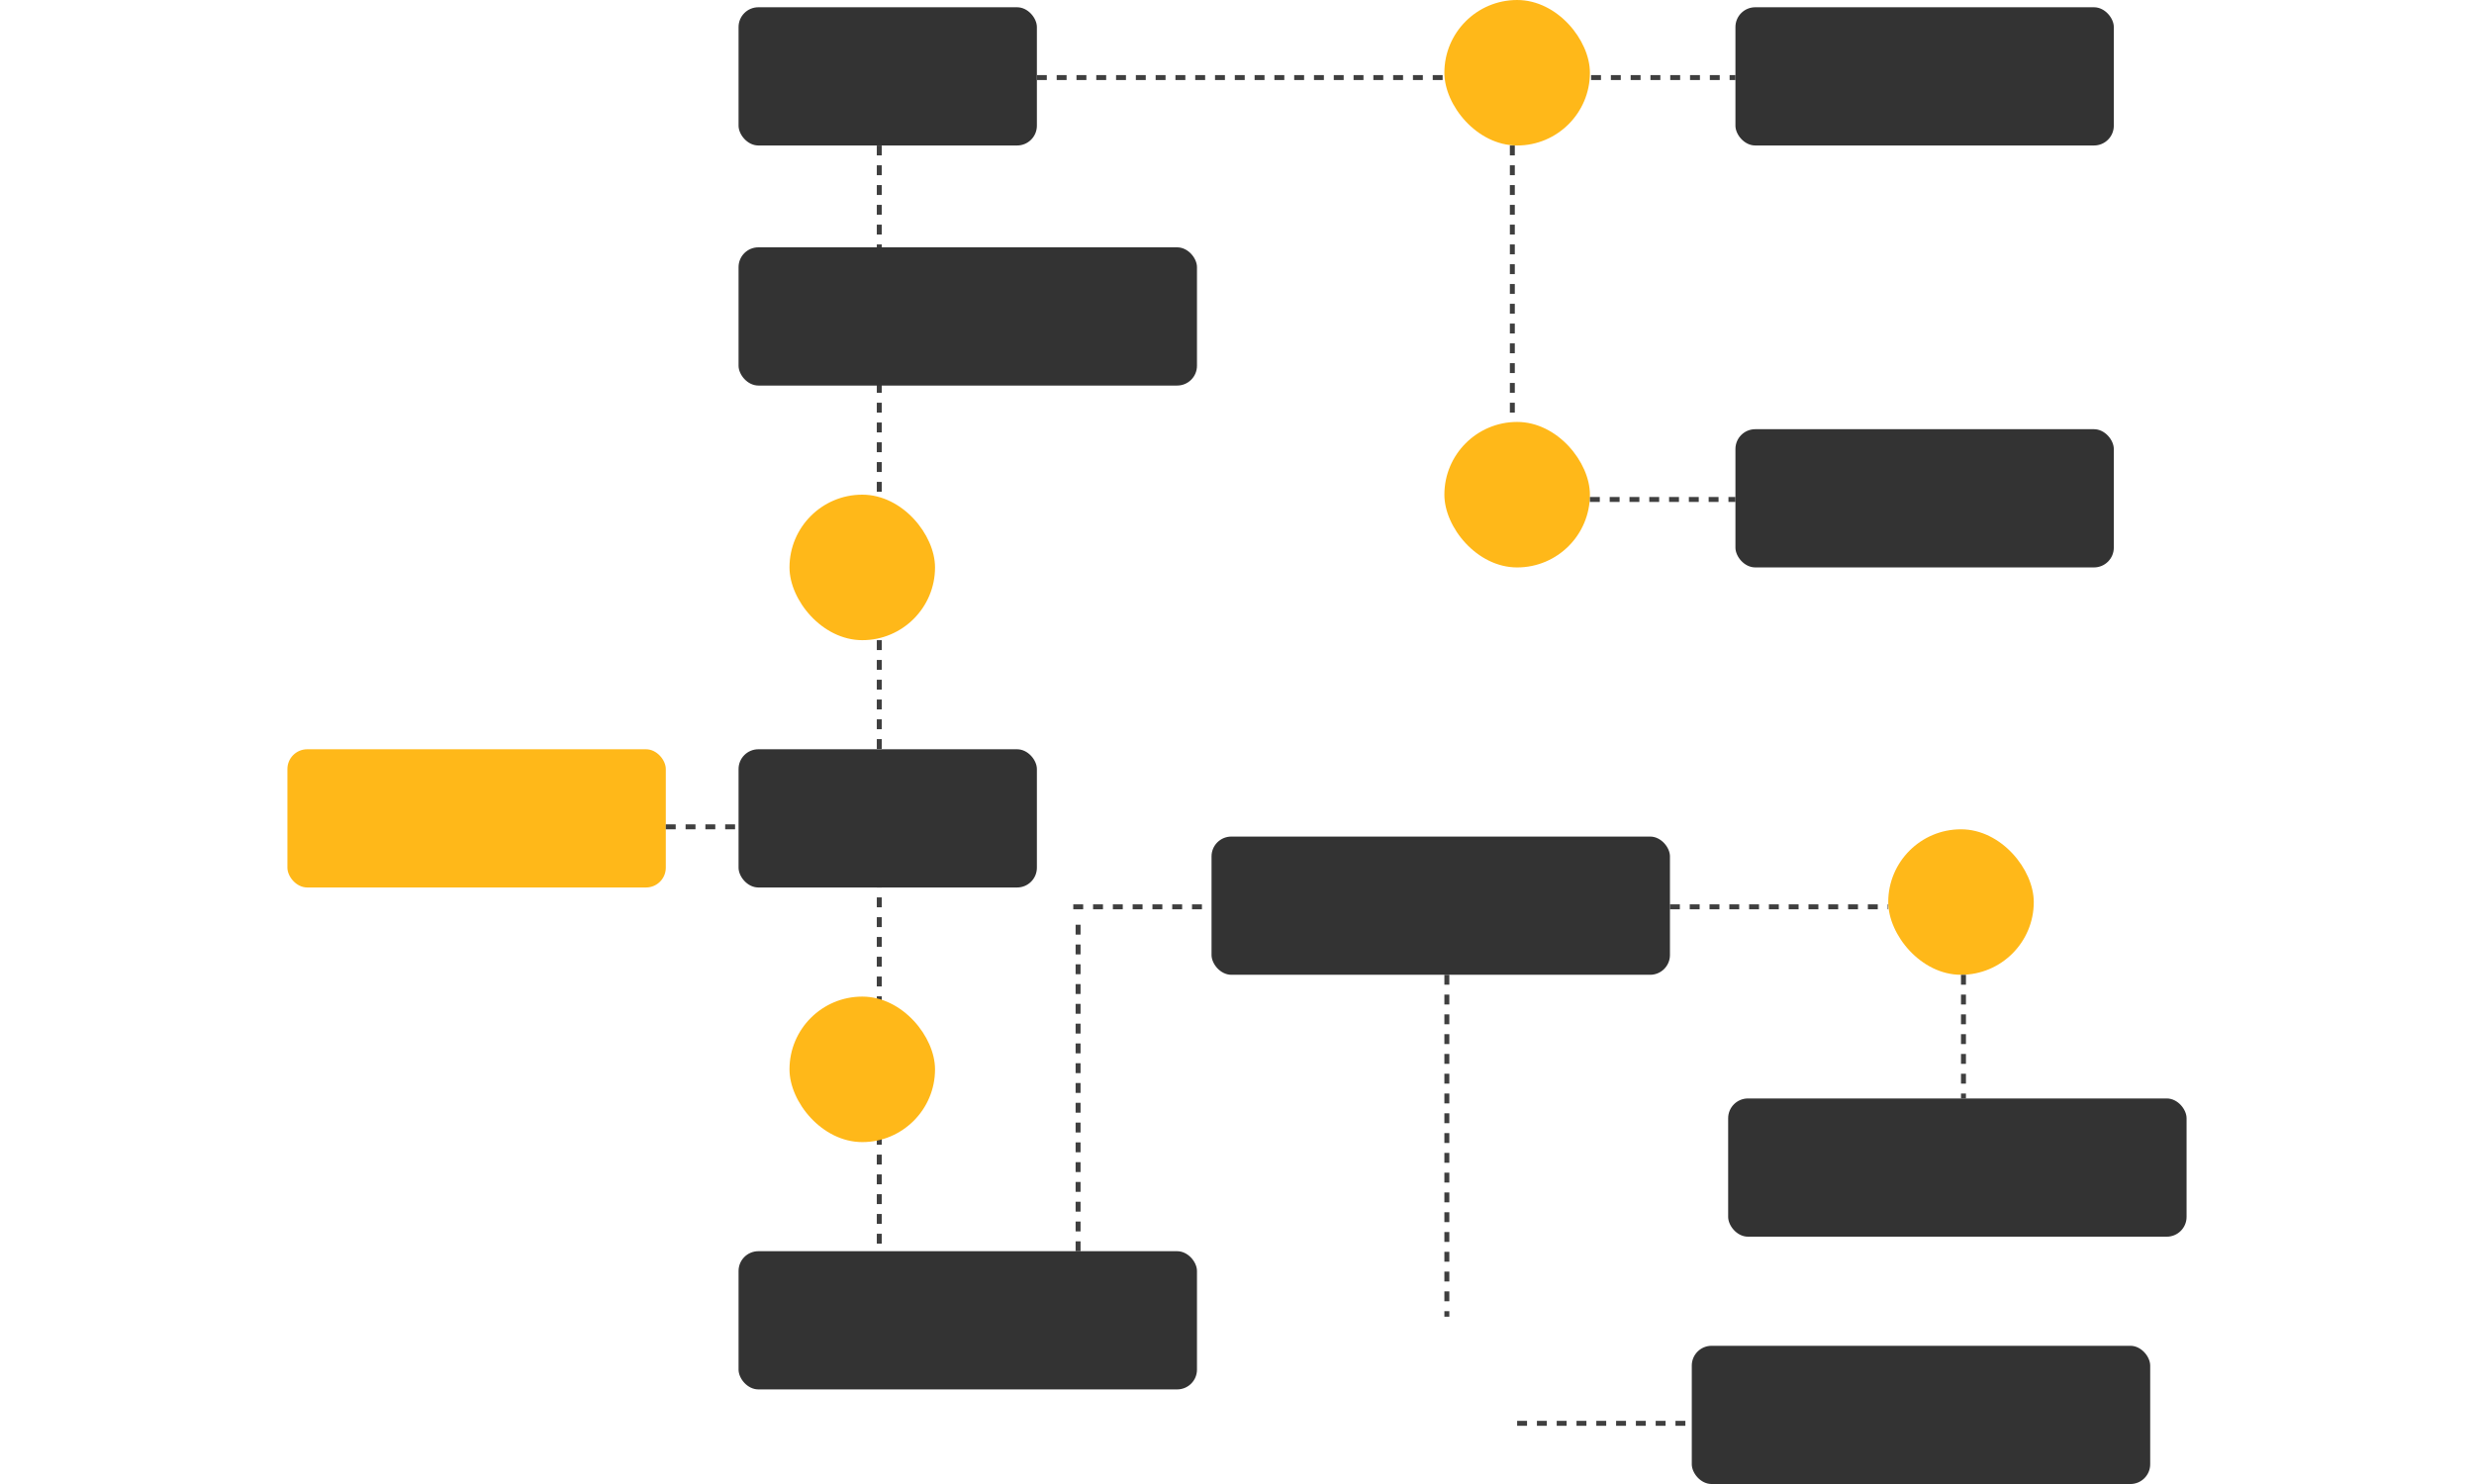
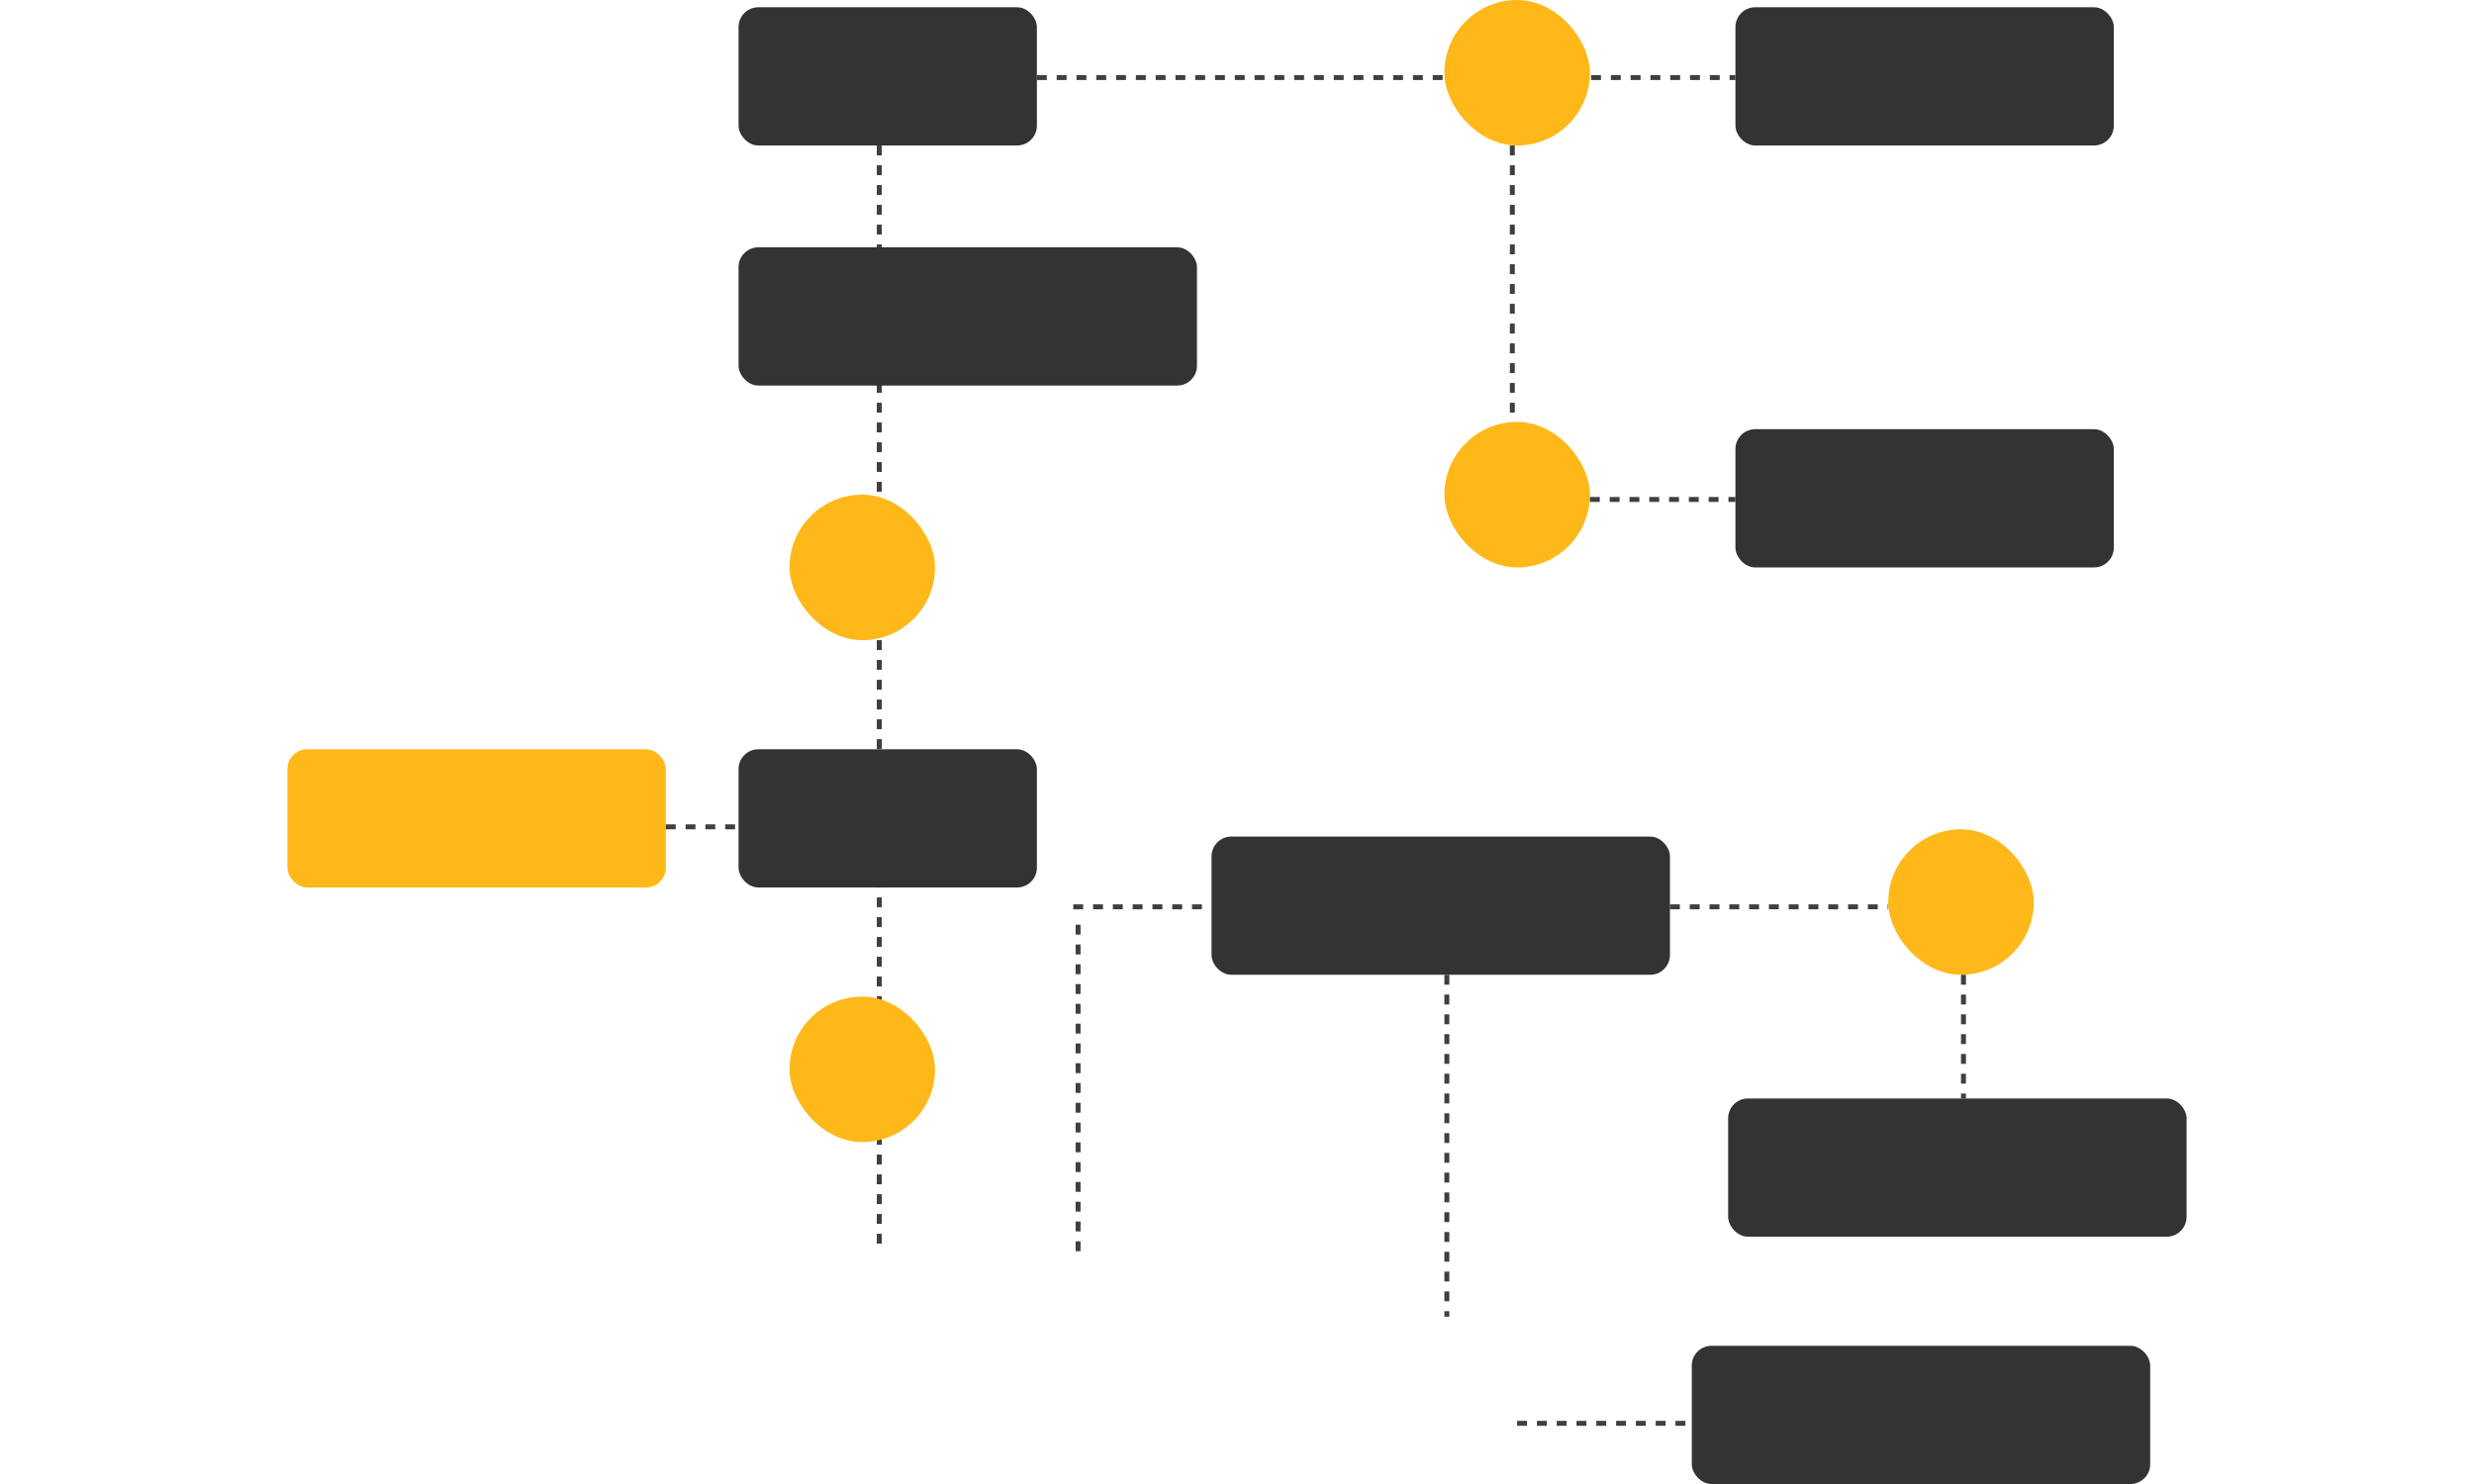
<svg xmlns="http://www.w3.org/2000/svg" width="500" height="300" viewBox="0 0 500 300" fill="none">
  <rect x="58.088" y="151.469" width="76.471" height="27.941" rx="4" fill="#FFB819" />
-   <rect x="149.264" y="252.938" width="92.647" height="27.941" rx="4" fill="#333333" />
  <rect x="244.854" y="169.117" width="92.647" height="27.941" rx="4" fill="#333333" />
  <rect x="349.264" y="222.062" width="92.647" height="27.941" rx="4" fill="#333333" />
  <rect x="341.912" y="272.062" width="92.647" height="27.941" rx="4" fill="#333333" />
  <rect x="149.264" y="1.469" width="60.294" height="27.941" rx="4" fill="#333333" />
  <rect x="350.734" y="1.469" width="76.471" height="27.941" rx="4" fill="#333333" />
  <rect x="350.734" y="86.766" width="76.471" height="27.941" rx="4" fill="#333333" />
  <rect x="291.912" y="85.297" width="29.412" height="29.412" rx="14.706" fill="#FFB819" />
  <rect x="381.617" y="167.648" width="29.412" height="29.412" rx="14.706" fill="#FFB819" />
  <line x1="209.559" y1="15.68" x2="350.735" y2="15.68" stroke="#3F3F3F" stroke-dasharray="2 2" />
  <line x1="177.705" y1="29.414" x2="177.705" y2="252.943" stroke="#3F3F3F" stroke-dasharray="2 2" />
  <line x1="134.559" y1="167.148" x2="149.264" y2="167.148" stroke="#3F3F3F" stroke-dasharray="2 2" />
  <line x1="337.5" y1="183.32" x2="381.618" y2="183.32" stroke="#3F3F3F" stroke-dasharray="2 2" />
  <line x1="216.912" y1="183.32" x2="244.853" y2="183.32" stroke="#3F3F3F" stroke-dasharray="2 2" />
  <line x1="292.412" y1="197.062" x2="292.412" y2="266.18" stroke="#3F3F3F" stroke-dasharray="2 2" />
  <line x1="305.646" y1="29.414" x2="305.646" y2="83.826" stroke="#3F3F3F" stroke-dasharray="2 2" />
  <line x1="321.322" y1="100.969" x2="350.734" y2="100.969" stroke="#3F3F3F" stroke-dasharray="2 2" />
  <line x1="306.617" y1="287.734" x2="341.911" y2="287.734" stroke="#3F3F3F" stroke-dasharray="2 2" />
  <line x1="217.883" y1="252.938" x2="217.883" y2="186.761" stroke="#3F3F3F" stroke-dasharray="2 2" />
  <line x1="396.822" y1="197.063" x2="396.822" y2="222.062" stroke="#3F3F3F" stroke-dasharray="2 2" />
  <rect x="291.912" width="29.412" height="29.412" rx="14.706" fill="#FFB819" />
  <rect x="149.264" y="151.469" width="60.294" height="27.941" rx="4" fill="#333333" />
  <rect x="149.264" y="50" width="92.647" height="27.941" rx="4" fill="#333333" />
  <rect x="159.559" y="100" width="29.412" height="29.412" rx="14.706" fill="#FFB819" />
  <rect x="159.559" y="201.469" width="29.412" height="29.412" rx="14.706" fill="#FFB819" />
</svg>